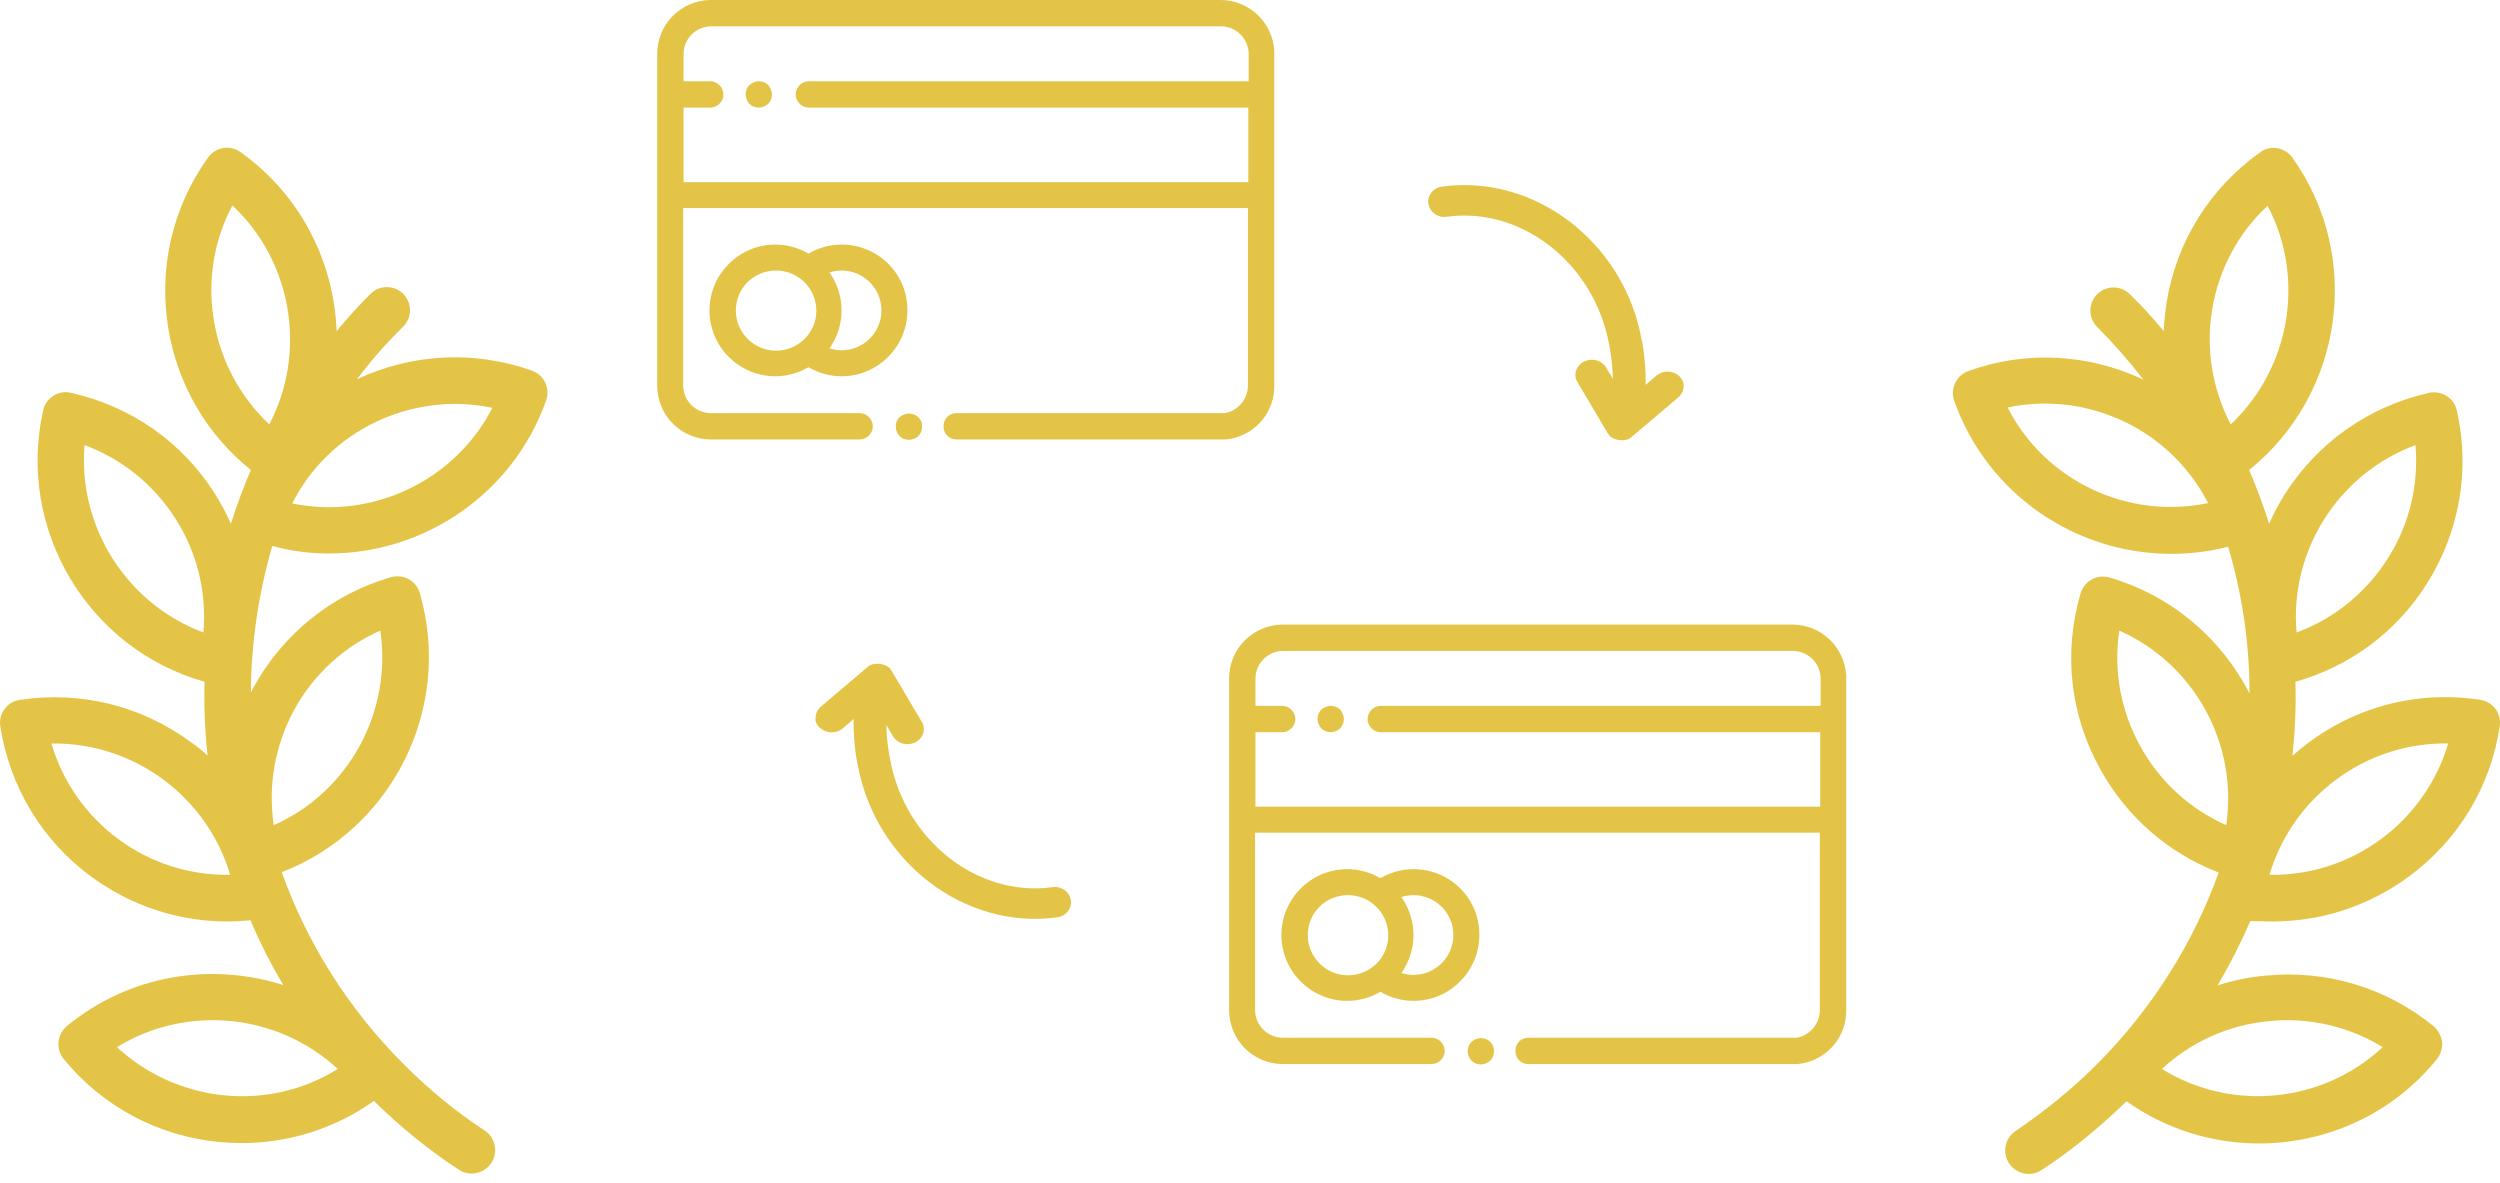
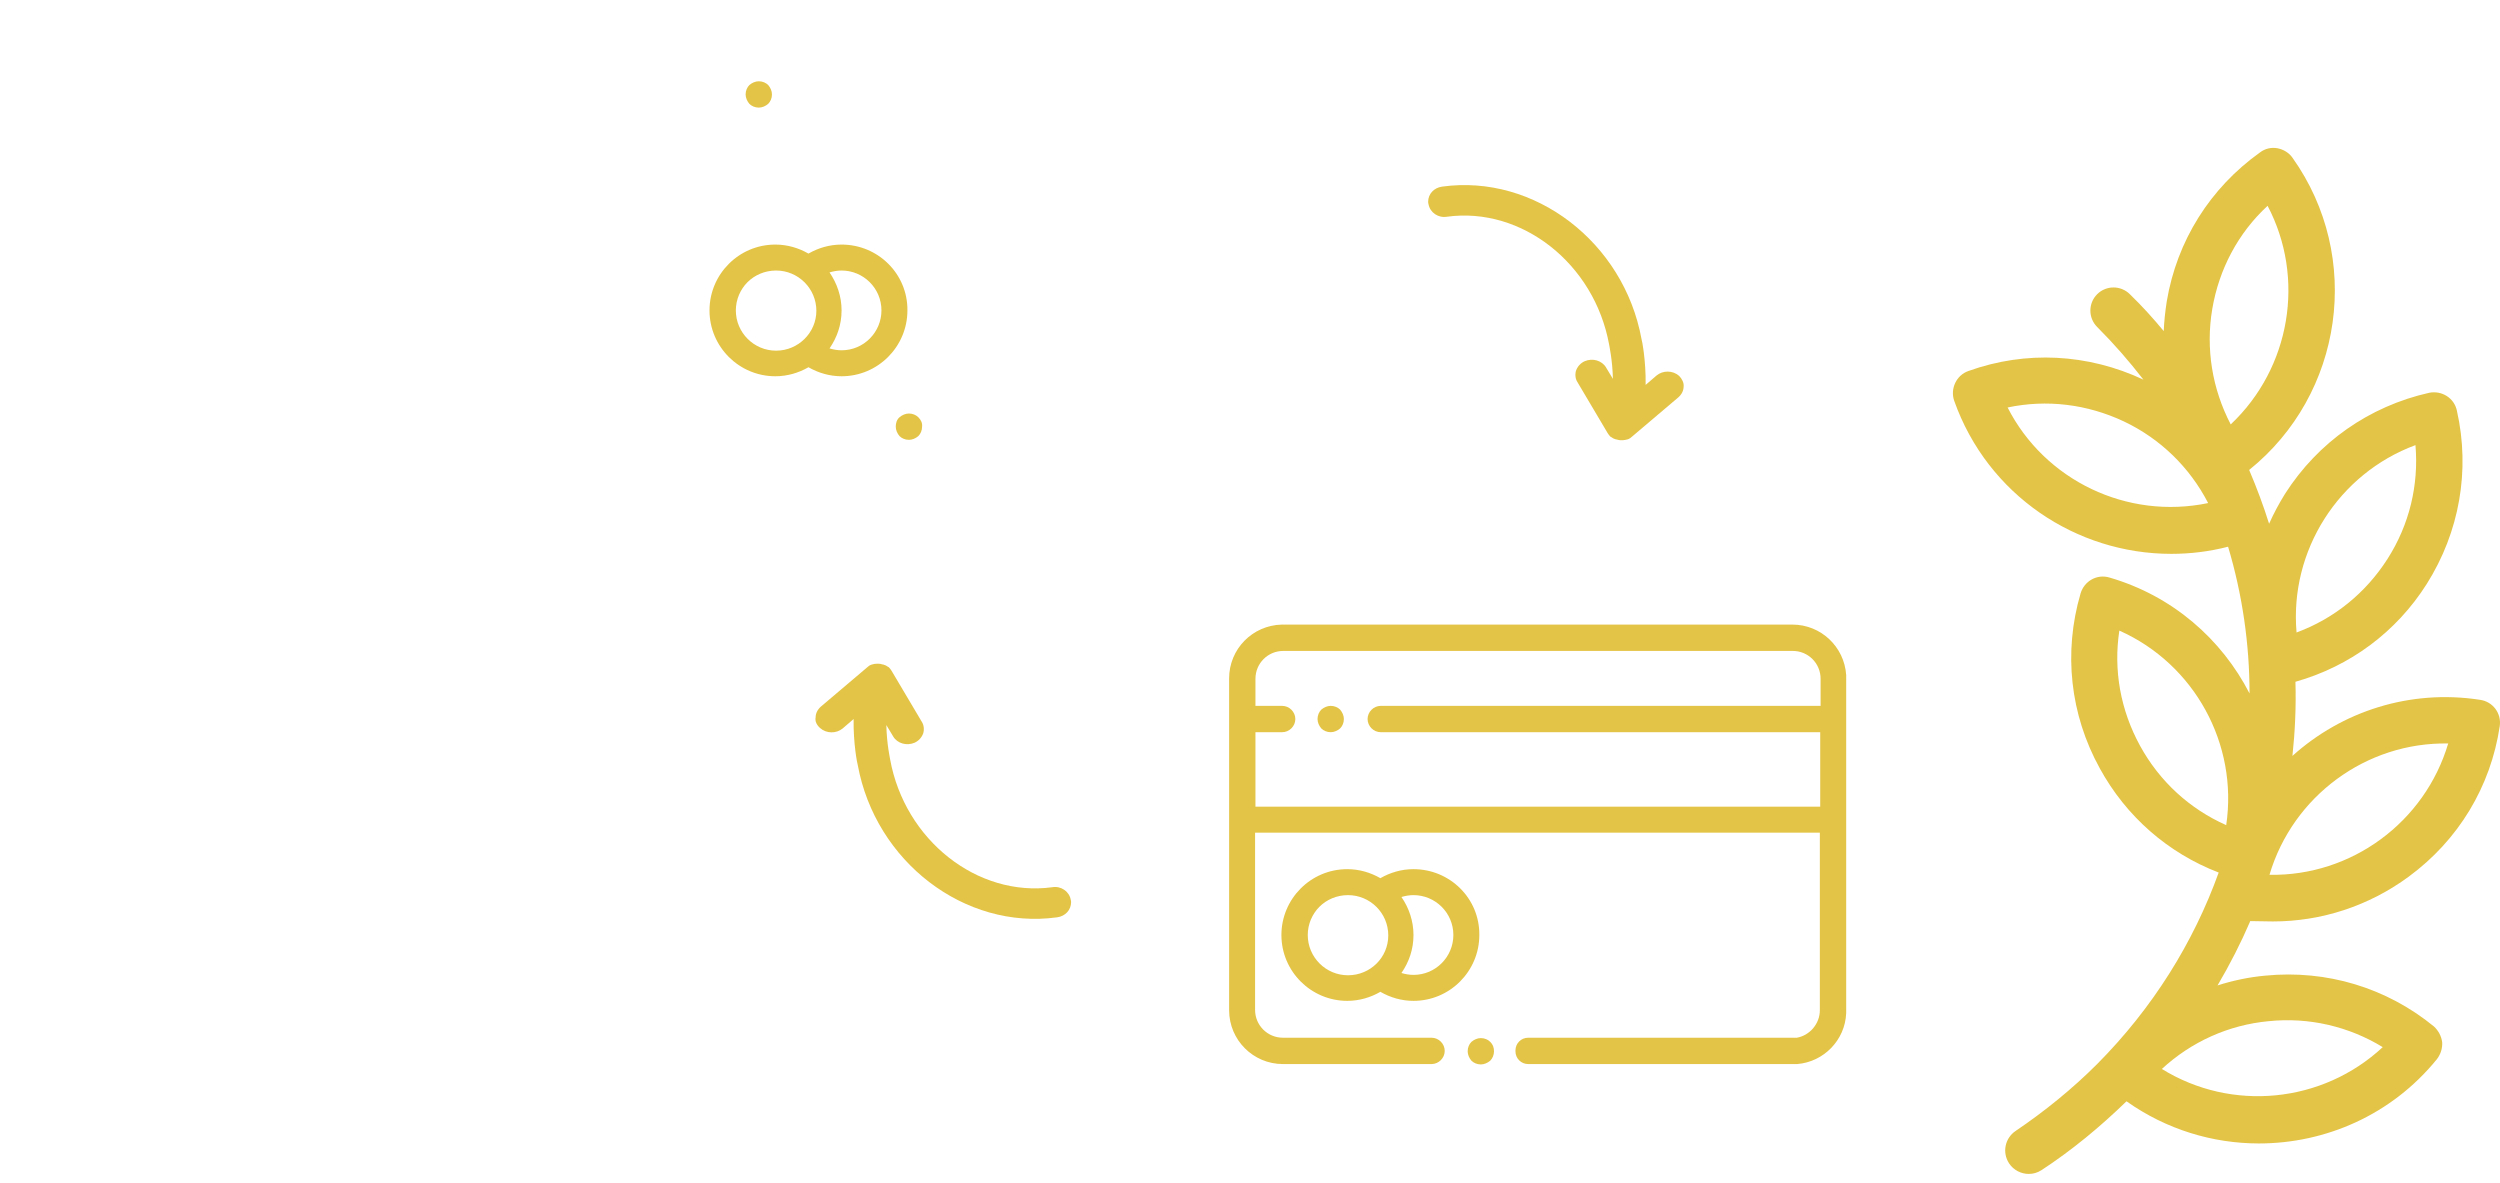
<svg xmlns="http://www.w3.org/2000/svg" width="205" height="97" viewBox="0 0 205 97" fill="none">
-   <path d="M26.987 45.385C34.762 45.385 42.043 40.541 44.789 32.828C45.129 31.84 44.635 30.761 43.617 30.39C38.896 28.724 33.805 28.971 29.27 31.1C30.412 29.588 31.676 28.138 33.065 26.781C33.805 26.04 33.805 24.837 33.065 24.096C32.324 23.356 31.121 23.356 30.381 24.096C29.393 25.084 28.468 26.102 27.604 27.151C27.388 21.505 24.673 15.982 19.705 12.465C18.841 11.848 17.669 12.064 17.052 12.928C14.121 17.031 12.979 22.029 13.812 26.997C14.584 31.594 16.99 35.666 20.569 38.536C19.952 39.986 19.397 41.467 18.934 42.948C18.564 42.115 18.132 41.312 17.638 40.51C14.954 36.252 10.758 33.322 5.821 32.211C5.328 32.087 4.803 32.18 4.371 32.458C3.939 32.735 3.631 33.167 3.538 33.661C1.348 43.441 7.241 53.222 16.774 55.906C16.713 57.911 16.805 59.948 17.021 61.953C16.589 61.552 16.126 61.182 15.633 60.843C11.56 57.85 6.593 56.647 1.625 57.387C0.576 57.541 -0.133 58.529 0.021 59.547C0.792 64.514 3.446 68.926 7.488 71.888C10.758 74.294 14.646 75.559 18.625 75.559C19.273 75.559 19.89 75.529 20.538 75.467C21.31 77.287 22.204 79.046 23.223 80.774C17.33 78.892 10.635 79.91 5.482 84.137C4.68 84.816 4.556 86.019 5.204 86.821C8.382 90.708 12.918 93.146 17.916 93.639C18.564 93.701 19.181 93.732 19.829 93.732C23.716 93.732 27.48 92.529 30.658 90.276C32.787 92.374 35.132 94.287 37.631 95.923C37.94 96.139 38.31 96.231 38.68 96.231C39.297 96.231 39.914 95.923 40.285 95.367C40.871 94.503 40.624 93.3 39.76 92.714C37.353 91.14 35.101 89.289 33.065 87.222C28.468 82.625 25.166 77.256 23.099 71.518C32.139 68.031 37.168 58.097 34.422 48.625C34.114 47.606 33.065 47.051 32.047 47.329C27.203 48.748 23.223 51.957 20.785 56.369C20.724 56.523 20.631 56.647 20.569 56.801C20.6 52.759 21.186 48.686 22.328 44.768C23.871 45.2 25.444 45.385 26.987 45.385ZM16.682 51.864C10.388 49.519 6.377 43.194 6.932 36.499C10.018 37.641 12.609 39.739 14.399 42.547C16.188 45.354 16.959 48.594 16.682 51.864ZM9.74 68.834C7.056 66.859 5.143 64.113 4.217 60.966C4.31 60.966 4.371 60.966 4.464 60.966C11.097 60.966 16.99 65.378 18.872 71.734C15.633 71.795 12.424 70.808 9.74 68.834ZM18.348 89.814C15.047 89.474 11.992 88.086 9.586 85.865C15.324 82.347 22.76 83.088 27.696 87.654C24.92 89.382 21.649 90.153 18.348 89.814ZM24.117 58.22C25.722 55.289 28.19 53.037 31.183 51.71C32.17 58.374 28.591 64.946 22.451 67.661C21.958 64.421 22.544 61.151 24.117 58.22ZM30.843 34.587C33.836 33.167 37.168 32.766 40.377 33.445C37.292 39.43 30.535 42.639 23.963 41.282C25.444 38.35 27.851 36.006 30.843 34.587ZM17.546 26.318C16.99 23.047 17.515 19.746 19.058 16.846C23.963 21.443 25.197 28.848 22.081 34.802C19.705 32.55 18.101 29.619 17.546 26.318Z" fill="#E4C446" />
  <path d="M186.374 75.559C190.355 75.559 194.242 74.294 197.512 71.888C201.585 68.895 204.238 64.514 204.979 59.547C205.133 58.498 204.424 57.541 203.375 57.387C197.605 56.492 192.021 58.343 187.979 61.984C188.195 59.979 188.287 57.942 188.226 55.906C192.699 54.641 196.494 51.833 198.993 47.884C201.678 43.626 202.572 38.566 201.462 33.661C201.246 32.643 200.228 31.995 199.179 32.211C194.273 33.321 190.077 36.252 187.362 40.51C186.868 41.312 186.436 42.115 186.066 42.948C185.603 41.467 185.048 39.986 184.431 38.536C192.144 32.334 193.779 21.073 187.979 12.928C187.701 12.526 187.238 12.249 186.745 12.156C186.251 12.064 185.727 12.187 185.325 12.495C181.222 15.427 178.507 19.746 177.674 24.713C177.55 25.516 177.458 26.349 177.427 27.151C176.563 26.102 175.638 25.084 174.65 24.127C173.91 23.387 172.707 23.387 171.966 24.127C171.226 24.868 171.226 26.071 171.966 26.811C173.354 28.2 174.589 29.619 175.761 31.131C171.226 29.002 166.135 28.724 161.414 30.421C160.427 30.761 159.902 31.871 160.242 32.859C162.988 40.603 170.269 45.416 178.044 45.416C179.587 45.416 181.16 45.231 182.703 44.83C183.875 48.748 184.462 52.821 184.462 56.862C182.178 52.42 178.168 48.871 172.984 47.36C171.966 47.051 170.917 47.637 170.608 48.656C169.189 53.499 169.745 58.59 172.182 63.002C174.342 66.951 177.766 69.944 181.932 71.549C179.864 77.287 176.532 82.656 171.966 87.253C169.93 89.289 167.647 91.14 165.271 92.745C164.407 93.331 164.16 94.503 164.746 95.398C165.117 95.954 165.734 96.262 166.351 96.262C166.721 96.262 167.06 96.169 167.4 95.954C169.899 94.318 172.213 92.405 174.373 90.307C177.643 92.621 181.438 93.763 185.233 93.763C190.694 93.763 196.124 91.418 199.826 86.852C200.135 86.451 200.289 85.957 200.258 85.463C200.197 84.97 199.95 84.507 199.58 84.168C195.692 80.99 190.786 79.509 185.757 80.002C184.4 80.126 183.104 80.403 181.839 80.805C182.857 79.077 183.752 77.318 184.523 75.529C185.079 75.529 185.727 75.559 186.374 75.559ZM198.068 36.499C198.346 39.77 197.574 43.009 195.785 45.817C193.995 48.625 191.404 50.723 188.318 51.864C187.732 45.169 191.743 38.844 198.068 36.499ZM200.752 60.966C198.839 67.414 192.823 71.857 186.097 71.734C188.01 65.285 194.026 60.843 200.752 60.966ZM164.623 33.414C167.832 32.735 171.133 33.136 174.157 34.556C177.149 35.975 179.556 38.32 181.068 41.251C174.434 42.639 167.677 39.4 164.623 33.414ZM182.919 34.802C181.407 31.902 180.852 28.601 181.407 25.331C181.962 22.06 183.536 19.098 185.943 16.877C189.059 22.8 187.825 30.174 182.919 34.802ZM186.035 83.736C189.336 83.396 192.607 84.168 195.384 85.865C190.447 90.462 183.011 91.202 177.273 87.654C179.679 85.433 182.734 84.044 186.035 83.736ZM182.549 67.661C179.556 66.334 177.088 64.082 175.483 61.151C173.879 58.22 173.293 54.95 173.786 51.71C179.957 54.456 183.536 61.028 182.549 67.661Z" fill="#E4C446" />
  <path d="M62.992 6.973C62.807 6.788 62.53 6.664 62.221 6.664C61.943 6.664 61.666 6.788 61.45 6.973C61.265 7.158 61.141 7.436 61.141 7.744C61.141 8.022 61.265 8.3 61.45 8.515C61.635 8.701 61.913 8.824 62.221 8.824C62.499 8.824 62.776 8.701 62.992 8.515C63.178 8.33 63.301 8.053 63.301 7.744C63.301 7.466 63.178 7.189 62.992 6.973Z" fill="#E4C446" />
  <path d="M75.303 34.216C75.118 34.031 74.84 33.908 74.531 33.908C74.254 33.908 73.976 34.031 73.76 34.216C73.544 34.401 73.452 34.679 73.452 34.988C73.452 35.265 73.575 35.543 73.76 35.759C73.945 35.944 74.223 36.067 74.531 36.067C74.809 36.067 75.087 35.944 75.303 35.759C75.488 35.574 75.611 35.296 75.611 34.988C75.642 34.679 75.519 34.432 75.303 34.216Z" fill="#E4C446" />
  <path d="M69.009 20.055C68.021 20.055 67.096 20.332 66.294 20.795C65.491 20.332 64.566 20.055 63.578 20.055C60.586 20.055 58.179 22.492 58.179 25.454C58.179 28.447 60.617 30.853 63.578 30.853C64.566 30.853 65.491 30.576 66.294 30.113C67.096 30.576 68.021 30.853 69.009 30.853C72.001 30.853 74.408 28.416 74.408 25.454C74.439 22.461 72.001 20.055 69.009 20.055ZM63.64 28.755C61.82 28.755 60.339 27.274 60.339 25.454C60.339 24.559 60.709 23.726 61.295 23.14C61.882 22.554 62.715 22.183 63.64 22.183C65.461 22.183 66.942 23.664 66.942 25.485C66.942 27.274 65.461 28.755 63.64 28.755ZM69.009 28.724C68.669 28.724 68.33 28.663 68.021 28.57C68.638 27.675 69.009 26.626 69.009 25.454C69.009 24.312 68.638 23.233 68.021 22.338C68.33 22.245 68.669 22.183 69.009 22.183C70.798 22.183 72.279 23.634 72.279 25.454C72.279 27.243 70.829 28.724 69.009 28.724Z" fill="#E4C446" />
-   <path d="M104.49 4.134C104.336 1.82 102.423 0 100.078 0H60.37H58.21C55.803 0.062 53.891 2.005 53.891 4.412V7.713V15.982V31.625C53.891 34.062 55.865 36.037 58.303 36.037H70.49C71.076 36.037 71.57 35.543 71.57 34.957C71.57 34.37 71.076 33.877 70.49 33.877H58.303C57.038 33.877 56.02 32.859 56.02 31.594V17.062H102.33V31.625C102.33 32.735 101.497 33.692 100.448 33.877H78.419C77.833 33.877 77.37 34.34 77.37 34.926V34.987C77.37 35.574 77.833 36.037 78.419 36.037H100.479C102.67 35.851 104.397 34.062 104.49 31.871V4.134ZM102.361 14.933H56.05V8.824H58.241C58.827 8.824 59.321 8.33 59.321 7.744C59.321 7.158 58.827 6.664 58.241 6.664H56.05V4.443C56.05 3.178 57.069 2.16 58.334 2.16H100.109C101.374 2.16 102.392 3.178 102.392 4.443V6.664H66.325C65.738 6.664 65.245 7.158 65.245 7.744C65.245 8.33 65.738 8.824 66.325 8.824H102.361V14.933Z" fill="#E4C446" />
  <path d="M109.889 58.189C109.704 58.004 109.426 57.881 109.118 57.881C108.84 57.881 108.563 58.004 108.347 58.189C108.161 58.374 108.038 58.652 108.038 58.961C108.038 59.238 108.161 59.516 108.347 59.732C108.532 59.917 108.809 60.04 109.118 60.04C109.396 60.04 109.673 59.917 109.889 59.732C110.074 59.547 110.198 59.269 110.198 58.961C110.198 58.683 110.074 58.405 109.889 58.189Z" fill="#E4C446" />
  <path d="M122.2 85.433C122.015 85.247 121.737 85.124 121.428 85.124C121.151 85.124 120.873 85.247 120.657 85.433C120.472 85.618 120.349 85.895 120.349 86.204C120.349 86.482 120.472 86.759 120.657 86.975C120.842 87.16 121.12 87.284 121.428 87.284C121.706 87.284 121.984 87.16 122.2 86.975C122.385 86.79 122.508 86.512 122.508 86.204C122.508 85.895 122.416 85.648 122.2 85.433Z" fill="#E4C446" />
  <path d="M115.906 71.271C114.918 71.271 113.993 71.549 113.191 72.011C112.389 71.549 111.463 71.271 110.476 71.271C107.483 71.271 105.076 73.708 105.076 76.67C105.076 79.663 107.514 82.07 110.476 82.07C111.463 82.07 112.389 81.792 113.191 81.329C113.993 81.792 114.918 82.07 115.906 82.07C118.899 82.07 121.305 79.632 121.305 76.67C121.336 73.677 118.899 71.271 115.906 71.271ZM110.537 79.972C108.717 79.972 107.236 78.491 107.236 76.67C107.236 75.775 107.606 74.942 108.192 74.356C108.779 73.77 109.612 73.4 110.537 73.4C112.358 73.4 113.839 74.881 113.839 76.701C113.839 78.522 112.358 79.972 110.537 79.972ZM115.906 79.941C115.566 79.941 115.227 79.879 114.918 79.786C115.536 78.892 115.906 77.843 115.906 76.67C115.906 75.529 115.536 74.449 114.918 73.554C115.227 73.462 115.566 73.4 115.906 73.4C117.695 73.4 119.176 74.85 119.176 76.67C119.176 78.46 117.726 79.941 115.906 79.941Z" fill="#E4C446" />
  <path d="M151.387 55.351C151.233 53.037 149.32 51.216 146.975 51.216H107.267H105.107C102.701 51.278 100.788 53.222 100.788 55.628V58.93V67.198V82.841C100.788 85.278 102.762 87.253 105.2 87.253H117.387C117.973 87.253 118.467 86.759 118.467 86.173C118.467 85.587 117.973 85.093 117.387 85.093H105.2C103.935 85.093 102.917 84.075 102.917 82.81V68.278H149.227V82.841C149.227 83.952 148.394 84.908 147.345 85.093H125.316C124.73 85.093 124.267 85.556 124.267 86.142V86.204C124.267 86.79 124.73 87.253 125.316 87.253H147.376C149.567 87.068 151.294 85.278 151.387 83.088V55.351ZM149.258 66.149H102.947V60.04H105.138C105.724 60.04 106.218 59.547 106.218 58.961C106.218 58.374 105.724 57.881 105.138 57.881H102.947V55.659C102.947 54.394 103.966 53.376 105.231 53.376H147.006C148.271 53.376 149.289 54.394 149.289 55.659V57.881H113.222C112.635 57.881 112.142 58.374 112.142 58.961C112.142 59.547 112.635 60.04 113.222 60.04H149.258V66.149Z" fill="#E4C446" />
  <path d="M137.688 30.822C137.164 30.36 136.361 30.36 135.837 30.791L134.942 31.563C134.973 29.526 134.634 27.86 134.603 27.799C133.153 19.869 125.84 14.254 118.251 15.303C117.572 15.396 117.109 15.92 117.109 16.537C117.109 16.599 117.109 16.661 117.14 16.753C117.263 17.432 117.942 17.895 118.652 17.771C124.791 16.938 130.746 21.628 131.949 28.262C131.949 28.292 132.227 29.526 132.258 31.069L131.703 30.144C131.363 29.557 130.592 29.341 129.944 29.619C129.605 29.773 129.358 30.051 129.234 30.39C129.142 30.699 129.173 31.069 129.358 31.347L131.826 35.512C131.888 35.605 131.949 35.697 132.011 35.759L132.073 35.821L132.135 35.851C132.227 35.913 132.32 35.975 132.443 36.006C132.474 36.037 132.536 36.037 132.566 36.037C132.659 36.067 132.782 36.098 132.875 36.098C132.906 36.098 132.937 36.098 132.968 36.098H132.998H133.06C133.184 36.098 133.307 36.067 133.43 36.037L133.523 36.006C133.615 35.975 133.708 35.913 133.77 35.851L137.626 32.581C137.904 32.334 138.058 32.026 138.058 31.686C138.089 31.409 137.935 31.069 137.688 30.822Z" fill="#E4C446" />
  <path d="M67.25 59.701C67.775 60.164 68.577 60.164 69.101 59.732L69.996 58.961C69.965 60.997 70.305 62.663 70.335 62.725C71.786 70.654 79.098 76.269 86.688 75.22C87.367 75.128 87.829 74.603 87.829 73.986C87.829 73.924 87.829 73.863 87.798 73.77C87.675 73.091 86.996 72.629 86.287 72.752C80.147 73.585 74.192 68.895 72.989 62.262C72.989 62.231 72.711 60.997 72.68 59.454L73.236 60.38C73.575 60.966 74.346 61.182 74.994 60.904C75.334 60.75 75.581 60.472 75.704 60.133C75.796 59.824 75.766 59.454 75.581 59.176L73.112 55.011C73.051 54.919 72.989 54.826 72.927 54.764L72.865 54.703L72.804 54.672C72.711 54.61 72.619 54.548 72.495 54.518C72.464 54.487 72.403 54.487 72.372 54.487C72.279 54.456 72.156 54.425 72.063 54.425C72.032 54.425 72.002 54.425 71.971 54.425H71.94H71.878C71.755 54.425 71.631 54.456 71.508 54.487L71.415 54.518C71.323 54.548 71.23 54.61 71.169 54.672L67.312 57.942C67.034 58.189 66.88 58.498 66.88 58.837C66.818 59.146 66.972 59.454 67.25 59.701Z" fill="#E4C446" />
</svg>